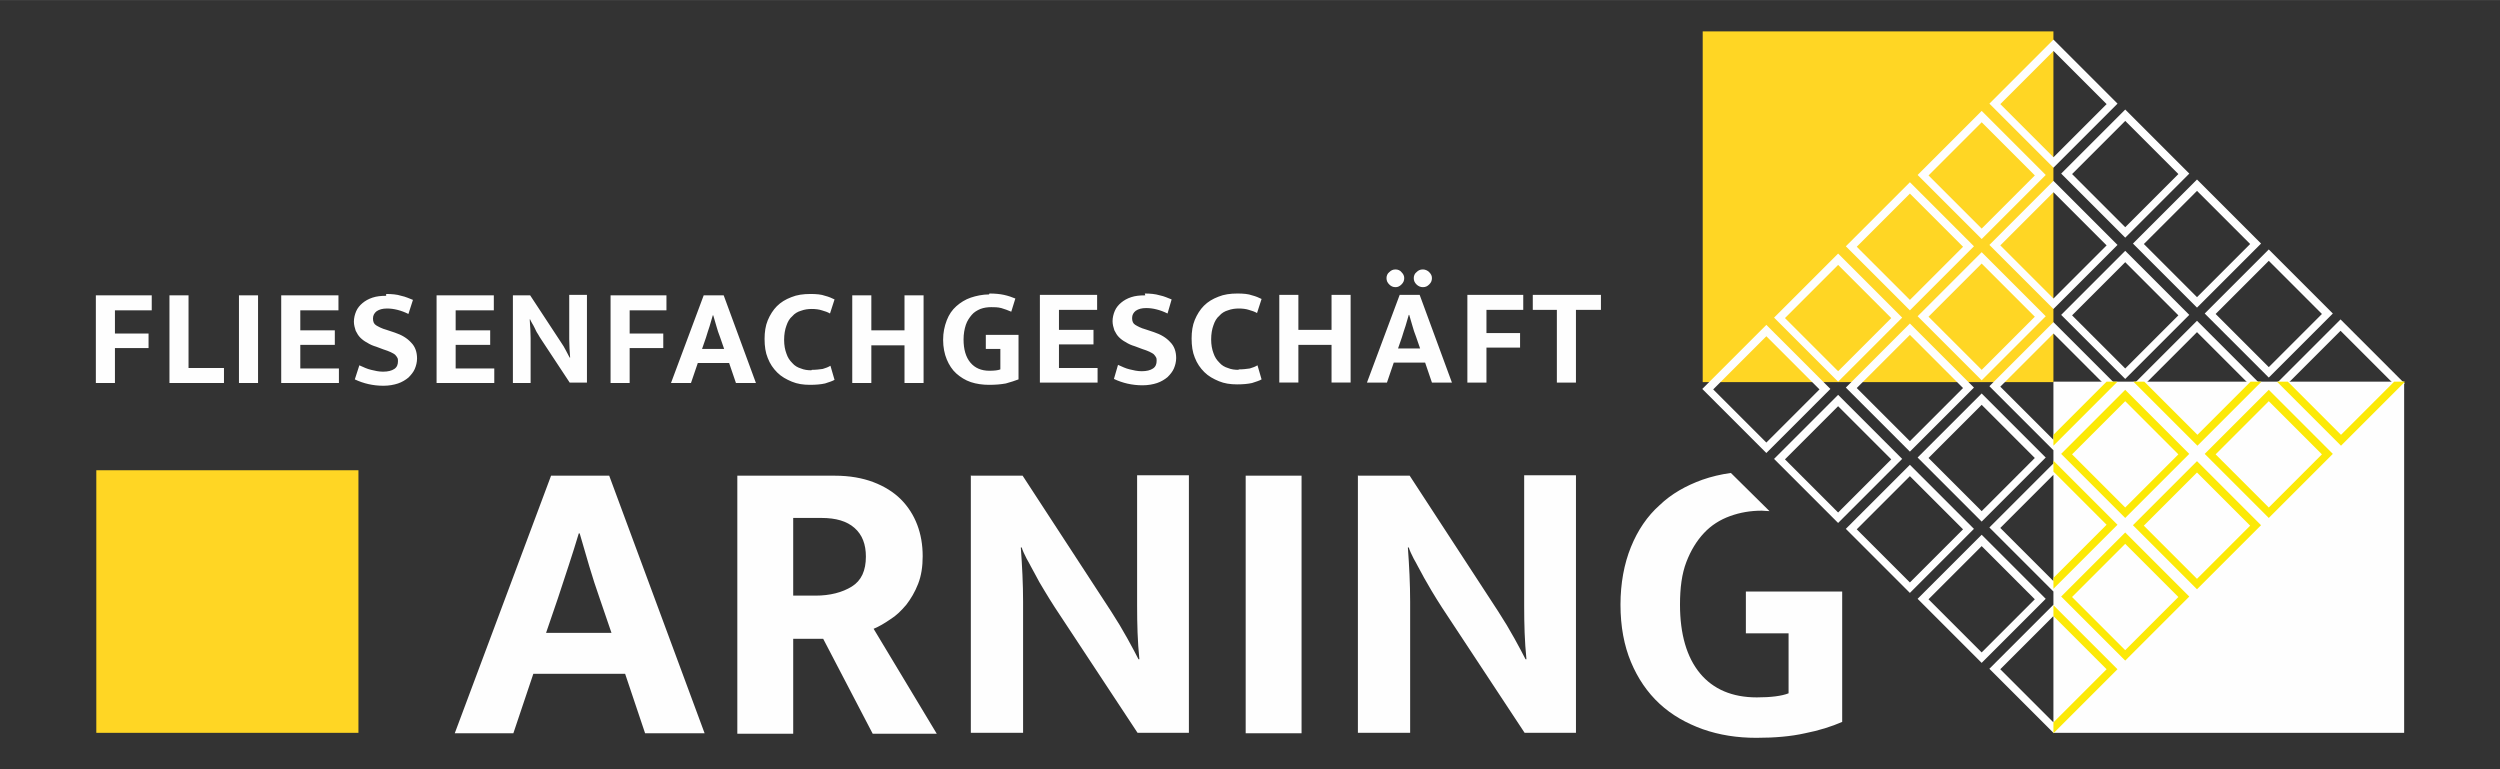
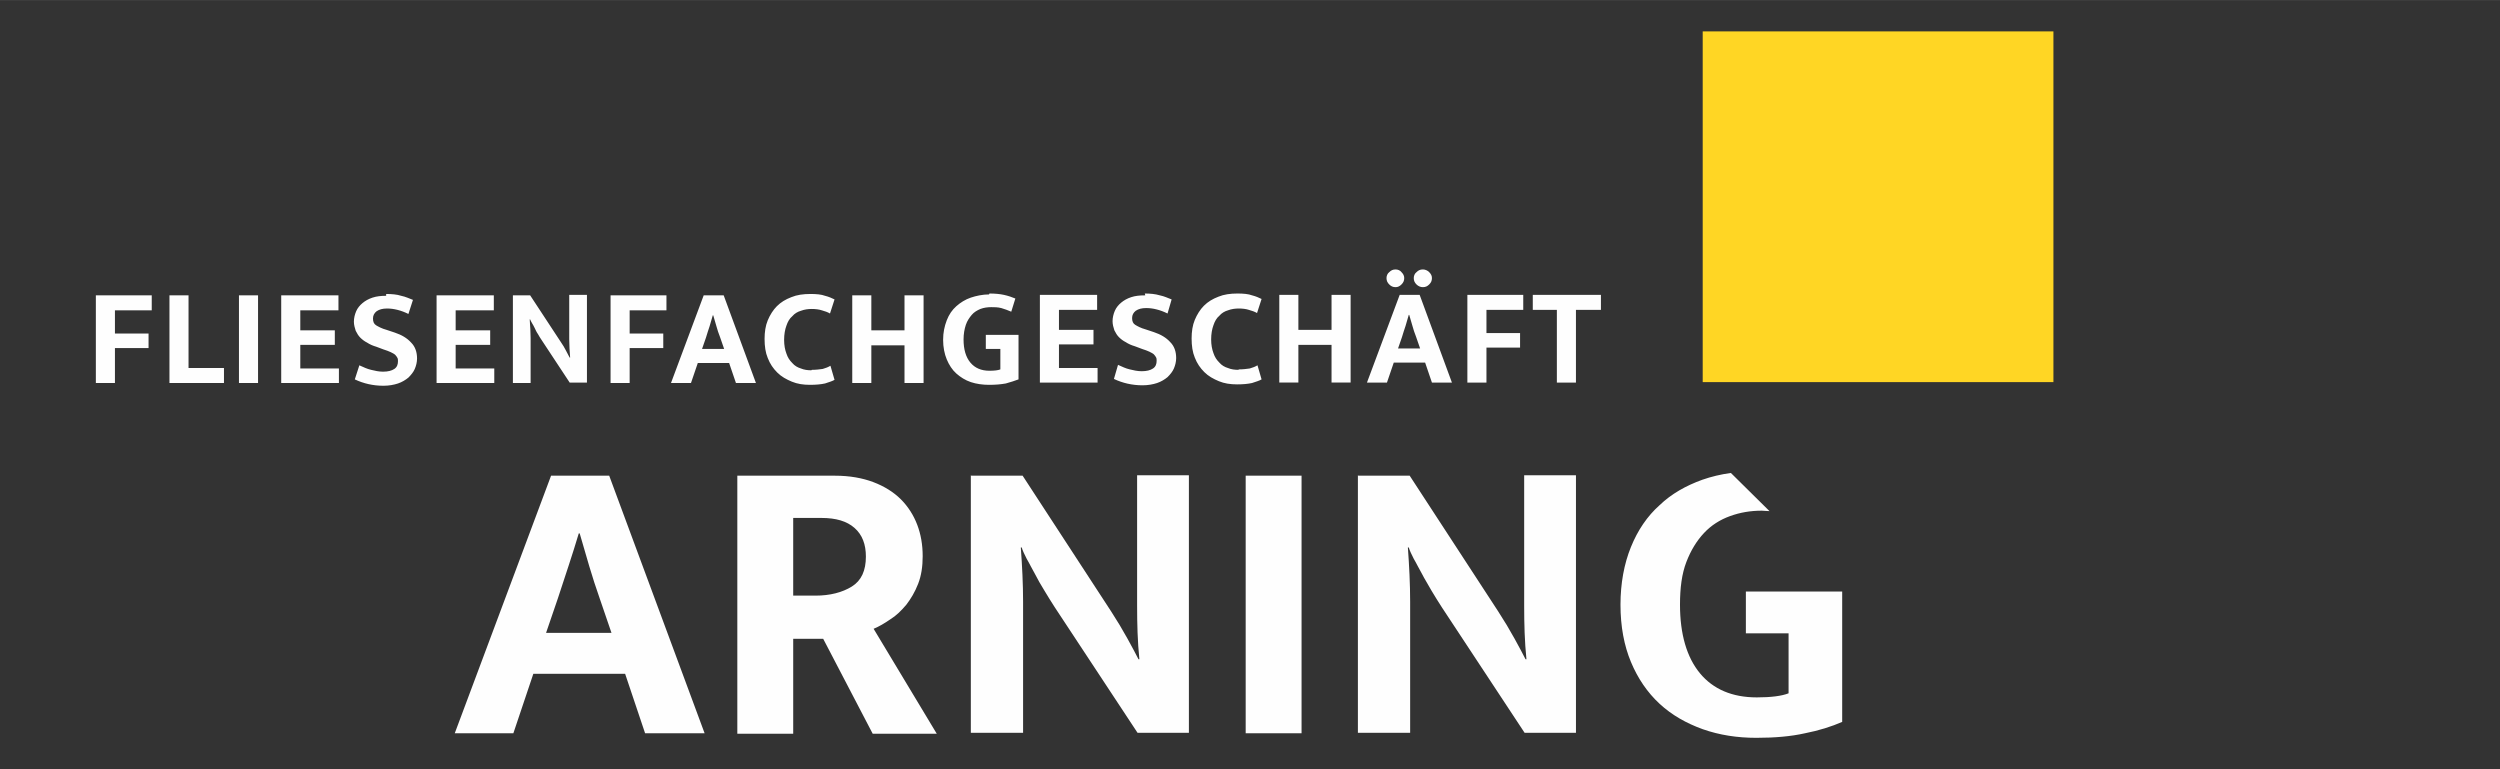
<svg xmlns="http://www.w3.org/2000/svg" xml:space="preserve" width="55.033mm" height="16.933mm" version="1.1" style="shape-rendering:geometricPrecision; text-rendering:geometricPrecision; image-rendering:optimizeQuality; fill-rule:evenodd; clip-rule:evenodd" viewBox="0 0 5503 1693">
  <rect x="0" y="0" width="5503" height="1693" fill="#333333" stroke="none" />
  <defs>
    <style type="text/css">
   
    .fil1 {fill:#FFD624}
    .fil0 {fill:#FEFEFE}
    .fil3 {fill:#FCE907;fill-rule:nonzero}
    .fil2 {fill:#FEFEFE;fill-rule:nonzero}
   
  </style>
  </defs>
  <g id="Ebene_x0020_1">
    <path class="fil0" d="M1202 1393l144 0 -26 -76c-8,-23 -16,-47 -23,-71 -7,-24 -14,-48 -21,-72l-2 0c-7,23 -14,46 -22,70 -8,24 -16,48 -24,73l-26 76zm11 -346l128 0 210 567 -131 0 -44 -131 -202 0 -44 131 -129 0 212 -567zm410 0l215 0c32,0 60,5 84,14 24,9 45,22 61,38 16,16 28,35 36,56 8,21 12,44 12,69 0,23 -3,43 -10,61 -7,18 -16,33 -26,46 -11,13 -22,24 -35,32 -13,9 -25,16 -37,21l139 231 -141 0 -109 -209 -66 0 0 209 -123 0 0 -567zm123 264l49 0c32,0 59,-7 80,-20 21,-13 31,-35 31,-66 0,-27 -8,-48 -25,-63 -17,-15 -41,-22 -73,-22l-62 0 0 170zm392 -264l113 0 195 299c13,20 25,40 36,60 11,20 19,35 24,45l2 0c-4,-39 -5,-78 -5,-117 0,-39 0,-78 0,-118l0 -170 114 0 0 567 -113 0 -182 -276c-8,-12 -15,-24 -23,-37 -8,-13 -15,-25 -21,-37 -7,-12 -12,-23 -18,-33 -5,-10 -9,-18 -11,-25l-2 0c3,41 5,81 5,119 0,38 0,77 0,117l0 172 -115 0 0 -567zm727 0l0 567 -123 0 0 -567 123 0zm125 0l113 0 195 299c13,20 25,40 36,60 11,20 19,35 24,45l2 0c-4,-39 -5,-78 -5,-117 0,-39 0,-78 0,-118l0 -170 114 0 0 567 -113 0 -182 -276c-8,-12 -15,-24 -23,-37 -7,-13 -15,-25 -21,-37 -7,-12 -12,-23 -18,-33 -5,-10 -9,-18 -11,-25l-2 0c3,41 5,81 5,119 0,38 0,77 0,117l0 172 -115 0 0 -567zm905 78c-6,0 -12,-1 -17,-1 -25,0 -48,4 -70,12 -22,8 -41,20 -57,37 -16,17 -29,38 -39,64 -10,26 -14,57 -14,94 0,65 15,116 44,151 29,35 71,53 125,53 31,0 55,-3 70,-9l0 -132 -94 0 0 -92 212 0 0 287c-23,10 -51,19 -82,25 -31,7 -67,10 -107,10 -42,0 -81,-6 -118,-19 -36,-13 -68,-31 -95,-56 -27,-25 -48,-56 -63,-92 -15,-36 -23,-78 -23,-126 0,-47 8,-90 23,-127 15,-37 36,-68 63,-92 26,-25 58,-43 94,-56 20,-7 41,-12 63,-15l85 84z" />
-     <polygon class="fil0" points="4520,840 5292,840 5292,1613 4520,1613 " />
    <polygon class="fil1" points="3748,69 4520,69 4520,841 3748,841 " />
-     <path class="fil2" d="M4514 1607l-129 -129 -4 -4 -2 -2 2 -2 4 -4 129 -129 4 -4 2 -2 2 2 4 4 129 129 4 4 2 2 -2 2 -4 4 -129 129 0 0 -4 4 -2 2 -2 -2 -4 -4 0 0zm-111 -134l117 117 117 -117 -117 -117 -117 117zm269 -23l-129 -129 -4 -4 -2 -2 2 -2 4 -4 0 0 129 -129 4 -4 2 -2 2 2 4 4 129 129 0 0 4 4 2 2 -2 2 -4 4 -129 129 -4 4 -2 2 -2 -2 -4 -4zm-111 -134l117 117 117 -117 -117 -117 -117 117zm269 -23l-129 -129 -4 -4 -2 -2 2 -2 4 -4 129 -129 0 0 4 -4 2 -2 2 2 4 4 129 129 4 4 2 2 -2 2 -4 4 -129 129 -4 4 -2 2 -2 -2 -4 -4zm-111 -134l117 117 117 -117 -117 -117 -117 117zm269 -23l-129 -129 -4 -4 -2 -2 2 -2 4 -4 129 -129 4 -4 2 -2 2 2 4 4 129 129 0 0 4 4 2 2 -2 2 -4 4 0 0 -129 129 -4 4 -2 2 -2 -2 -4 -4zm-111 -134l117 117 117 -117 -117 -117 -117 117zm269 -23l-129 -129 -4 -4 -2 -2 2 -2 4 -4 129 -129 4 -4 2 -2 2 2 4 4 129 129 4 4 2 2 -2 2 -4 4 -129 129 -4 4 -2 2 -2 -2 -4 -4zm-111 -134l117 117 117 -117 -117 -117 -117 117zm-679 608l-129 -129 -4 -4 -2 -2 2 -2 4 -4 0 0 129 -129 4 -4 2 -2 2 2 4 4 129 129 0 0 4 4 2 2 -2 2 -4 4 -129 129 -4 4 -2 2 -2 -2 -4 -4zm-111 -134l117 117 117 -117 -117 -117 -117 117zm269 -23l-129 -129 -4 -4 -2 -2 2 -2 4 -4 129 -129 4 -4 2 -2 2 2 4 4 129 129 4 4 2 2 -2 2 -4 4 -129 129 -4 4 -2 2 -2 -2 -4 -4zm-111 -134l117 117 117 -117 -117 -117 -117 117zm269 -23l-129 -129 -4 -4 -2 -2 2 -2 4 -4 129 -129 4 -4 2 -2 2 2 4 4 129 129 4 4 2 2 -2 2 -4 4 -129 129 -4 4 -2 2 -2 -2 -4 -4zm-111 -134l117 117 117 -117 -117 -117 -117 117zm269 -23l-129 -129 -4 -4 -2 -2 2 -2 4 -4 129 -129 0 0 4 -4 2 -2 2 2 4 4 129 129 4 4 2 2 -2 2 -4 4 -129 129 -4 4 -2 2 -2 -2 -4 -4 0 0zm-111 -134l117 117 117 -117 -117 -117 -117 117zm269 -23l-129 -129 0 0 -4 -4 -2 -2 2 -2 4 -4 129 -129 4 -4 2 -2 2 2 4 4 129 129 0 0 4 4 2 2 -2 2 -4 4 -129 129 -4 4 -2 2 -2 -2 -4 -4zm-111 -134l117 117 117 -117 -117 -117 -117 117zm-679 608l-129 -129 -4 -4 -2 -2 2 -2 4 -4 129 -129 4 -4 2 -2 2 2 4 4 0 0 129 129 4 4 2 2 -2 2 -4 4 -129 129 0 0 -4 4 -2 2 -2 -2 -4 -4zm-111 -134l117 117 117 -117 -117 -117 -117 117zm269 -23l-129 -129 -4 -4 -2 -2 2 -2 4 -4 129 -129 4 -4 2 -2 2 2 4 4 129 129 4 4 2 2 -2 2 -4 4 -129 129 -4 4 -2 2 -2 -2 -4 -4zm-111 -134l117 117 117 -117 -117 -117 -117 117zm269 -23l-129 -129 -4 -4 -2 -2 2 -2 4 -4 129 -129 4 -4 2 -2 2 2 4 4 129 129 4 4 2 2 -2 2 -4 4 -129 129 -4 4 -2 2 -2 -2 -4 -4zm-111 -134l117 117 117 -117 -117 -117 -117 117zm269 -23l-129 -129 0 0 -4 -4 -2 -2 2 -2 4 -4 129 -129 4 -4 2 -2 2 2 4 4 129 129 4 4 2 2 -2 2 -4 4 0 0 -129 129 -4 4 -2 2 -2 -2 -4 -4zm-111 -134l117 117 117 -117 -117 -117 -117 117zm269 -23l-129 -129 -4 -4 -2 -2 2 -2 4 -4 129 -129 4 -4 2 -2 2 2 4 4 0 0 129 129 4 4 2 2 -2 2 -4 4 -129 129 -4 4 -2 2 -2 -2 -4 -4zm-111 -134l117 117 117 -117 -117 -117 -117 117zm-679 608l-129 -129 0 0 -4 -4 -2 -2 2 -2 4 -4 0 0 129 -129 4 -4 2 -2 2 2 4 4 129 129 4 4 2 2 -2 2 -4 4 -129 129 -4 4 -2 2 -2 -2 -4 -4zm-111 -134l117 117 117 -117 -117 -117 -117 117zm269 -23l-129 -129 -4 -4 -2 -2 2 -2 4 -4 129 -129 4 -4 2 -2 2 2 4 4 0 0 129 129 4 4 2 2 -2 2 -4 4 -129 129 0 0 -4 4 -2 2 -2 -2 -4 -4zm-111 -134l117 117 117 -117 -117 -117 -117 117zm269 -23l-129 -129 0 0 -4 -4 -2 -2 2 -2 4 -4 129 -129 4 -4 2 -2 2 2 4 4 129 129 4 4 2 2 -2 2 -4 4 0 0 -129 129 -4 4 -2 2 -2 -2 -4 -4zm-111 -134l117 117 117 -117 -117 -117 -117 117zm269 -23l-129 -129 -4 -4 -2 -2 2 -2 4 -4 129 -129 0 0 4 -4 2 -2 2 2 4 4 0 0 129 129 4 4 2 2 -2 2 -4 4 -129 129 -4 4 -2 2 -2 -2 -4 -4zm-111 -134l117 117 117 -117 -117 -117 -117 117zm269 -23l-129 -129 -4 -4 -2 -2 2 -2 4 -4 129 -129 4 -4 2 -2 2 2 4 4 129 129 4 4 2 2 -2 2 -4 4 -129 129 -4 4 -2 2 -2 -2 -4 -4zm-111 -134l117 117 117 -117 -117 -117 -117 117zm-679 608l-129 -129 -4 -4 -2 -2 2 -2 4 -4 129 -129 4 -4 2 -2 2 2 4 4 129 129 4 4 2 2 -2 2 -4 4 -129 129 -4 4 -2 2 -2 -2 -4 -4zm-111 -134l117 117 117 -117 -117 -117 -117 117zm269 -23l-129 -129 -4 -4 -2 -2 2 -2 4 -4 0 0 129 -129 4 -4 2 -2 2 2 4 4 129 129 4 4 2 2 -2 2 -4 4 0 0 -129 129 -4 4 -2 2 -2 -2 -4 -4zm-111 -134l117 117 117 -117 -117 -117 -117 117zm269 -23l-129 -129 -4 -4 -2 -2 2 -2 4 -4 129 -129 0 0 4 -4 2 -2 2 2 4 4 129 129 4 4 2 2 -2 2 -4 4 -129 129 0 0 -4 4 -2 2 -2 -2 -4 -4zm-111 -134l117 117 117 -117 -117 -117 -117 117zm269 -23l-129 -129 -4 -4 -2 -2 2 -2 4 -4 129 -129 4 -4 2 -2 2 2 4 4 129 129 4 4 2 2 -2 2 -4 4 -129 129 -4 4 -2 2 -2 -2 -4 -4zm-111 -134l117 117 117 -117 -117 -117 -117 117zm269 -23l-129 -129 -4 -4 -2 -2 2 -2 4 -4 129 -129 4 -4 2 -2 2 2 4 4 129 129 4 4 2 2 -2 2 -4 4 -129 129 -4 4 -2 2 -2 -2 -4 -4zm-111 -134l117 117 117 -117 -117 -117 -117 117z" />
-     <path class="fil3" d="M4520 1332l0 0 2 2 4 4 129 129 4 4 2 2 -2 2 -4 4 -129 129 0 0 -4 4 -2 2 0 0 0 -24 0 0 117 -117 -117 -117 0 0 0 -24zm117 -492l24 0 0 0 -2 2 -4 4 -129 129 -4 4 -2 2 0 0 0 -24 0 0 117 -117 0 0zm59 0l24 0 0 0 117 117 117 -117 0 0 24 0 0 0 -2 2 -4 4 -129 129 -4 4 -2 2 -2 -2 -4 -4 0 0 -129 -129 -4 -4 -2 -2 0 0zm316 0l24 0 0 0 117 117 117 -117 0 0 24 0 0 0 -2 2 -4 4 -129 129 -4 4 -2 2 -2 -2 -4 -4 -129 -129 -4 -4 -2 -2 0 0zm-492 456l0 -24 0 0 117 -117 -117 -117 0 0 0 -24 0 0 2 2 4 4 129 129 4 4 2 2 -2 2 -4 4 -129 129 -4 4 -2 2 0 0zm152 152l-129 -129 -4 -4 -2 -2 2 -2 4 -4 0 0 129 -129 4 -4 2 -2 2 2 4 4 129 129 0 0 4 4 2 2 -2 2 -4 4 -129 129 -4 4 -2 2 -2 -2 -4 -4zm-111 -134l117 117 117 -117 -117 -117 -117 117zm269 -23l-129 -129 -4 -4 -2 -2 2 -2 4 -4 129 -129 0 0 4 -4 2 -2 2 2 4 4 129 129 4 4 2 2 -2 2 -4 4 -129 129 -4 4 -2 2 -2 -2 -4 -4zm-111 -134l117 117 117 -117 -117 -117 -117 117zm269 -23l-129 -129 -4 -4 -2 -2 2 -2 4 -4 129 -129 4 -4 2 -2 2 2 4 4 129 129 0 0 4 4 2 2 -2 2 -4 4 0 0 -129 129 -4 4 -2 2 -2 -2 -4 -4zm-111 -134l117 117 117 -117 -117 -117 -117 117zm-205 134l-129 -129 -4 -4 -2 -2 2 -2 4 -4 129 -129 4 -4 2 -2 2 2 4 4 129 129 4 4 2 2 -2 2 -4 4 -129 129 -4 4 -2 2 -2 -2 -4 -4zm-111 -134l117 117 117 -117 -117 -117 -117 117z" />
    <path class="fil2" d="M334 650l0 33 -81 0 0 51 74 0 0 32 -74 0 0 77 -42 0 0 -193 123 0zm39 0l42 0 0 160 78 0 0 33 -120 0 0 -193zm195 0l0 193 -42 0 0 -193 42 0zm51 0l126 0 0 33 -84 0 0 44 76 0 0 32 -76 0 0 52 85 0 0 32 -127 0 0 -193zm231 -3c12,0 24,1 33,4 10,2 18,6 26,9l-10 31c-8,-4 -16,-7 -24,-9 -8,-2 -15,-3 -23,-3 -10,0 -17,2 -23,6 -5,4 -8,9 -8,16 0,7 2,12 7,15 5,3 12,7 23,10l18 6c15,5 27,12 36,22 9,9 13,21 13,35 0,8 -2,16 -5,23 -3,7 -8,13 -14,19 -6,5 -14,10 -23,13 -9,3 -20,5 -32,5 -23,0 -44,-5 -63,-14l10 -31c9,4 17,8 26,10 8,2 17,4 26,4 11,0 19,-2 25,-6 6,-4 8,-10 8,-17 0,-2 0,-5 -1,-7 -1,-2 -3,-5 -5,-7 -2,-2 -6,-4 -10,-6 -4,-2 -10,-4 -16,-6l-16 -6c-7,-2 -14,-5 -20,-9 -6,-3 -11,-7 -15,-11 -4,-4 -7,-9 -10,-15 -2,-6 -4,-13 -4,-20 0,-8 2,-16 5,-23 3,-7 8,-13 14,-18 6,-5 13,-9 22,-12 9,-3 19,-4 30,-4zm111 3l126 0 0 33 -84 0 0 44 76 0 0 32 -76 0 0 52 85 0 0 32 -127 0 0 -193zm168 0l38 0 67 102c5,7 9,14 12,20 4,7 6,12 8,15l1 0c-1,-13 -2,-27 -2,-40 0,-13 0,-27 0,-40l0 -58 39 0 0 193 -38 0 -62 -94c-3,-4 -5,-8 -8,-13 -3,-4 -5,-9 -7,-13 -2,-4 -4,-8 -6,-11 -2,-3 -3,-6 -4,-8l-1 0c1,14 2,28 2,41 0,13 0,26 0,40l0 59 -39 0 0 -193zm338 0l0 33 -81 0 0 51 74 0 0 32 -74 0 0 77 -42 0 0 -193 123 0zm78 118l49 0 -9 -26c-3,-8 -6,-16 -8,-24 -2,-8 -5,-16 -7,-24l-1 0c-2,8 -5,16 -7,24 -3,8 -5,16 -8,25l-9 26zm4 -118l44 0 71 193 -44 0 -15 -44 -69 0 -15 44 -44 0 72 -193zm238 164c9,0 17,-1 24,-2 7,-2 12,-4 17,-7l9 31c-5,3 -12,5 -21,8 -9,2 -20,3 -33,3 -15,0 -28,-2 -40,-7 -12,-5 -23,-11 -32,-20 -9,-9 -16,-19 -21,-32 -5,-12 -7,-26 -7,-42 0,-15 2,-29 7,-41 5,-12 12,-23 20,-31 9,-9 19,-15 32,-20 12,-5 26,-7 42,-7 13,0 24,1 32,4 8,2 15,5 21,8l-10 31c-5,-3 -11,-5 -18,-7 -6,-2 -14,-3 -22,-3 -8,0 -16,1 -24,4 -7,2 -14,6 -19,12 -6,5 -10,12 -13,21 -3,8 -5,19 -5,31 0,12 2,22 5,30 3,9 7,15 13,21 5,6 12,10 19,12 7,3 15,4 23,4zm89 29l0 -193 42 0 0 77 73 0 0 -77 42 0 0 193 -42 0 0 -83 -73 0 0 83 -42 0zm302 -197c12,0 23,1 32,3 9,2 18,5 25,8l-9 29c-7,-3 -15,-6 -22,-8 -8,-2 -15,-2 -22,-2 -8,0 -16,1 -24,4 -7,3 -14,7 -19,13 -5,6 -10,13 -13,22 -3,9 -5,20 -5,32 0,22 5,39 15,51 10,12 24,18 42,18 11,0 19,-1 24,-3l0 -45 -32 0 0 -31 72 0 0 98c-8,3 -17,6 -28,9 -11,2 -23,3 -37,3 -14,0 -28,-2 -40,-6 -12,-4 -23,-11 -32,-19 -9,-8 -16,-19 -21,-31 -5,-12 -8,-27 -8,-43 0,-16 3,-30 8,-43 5,-13 12,-23 21,-31 9,-8 20,-15 32,-19 12,-4 26,-7 40,-7zm111 3l126 0 0 33 -84 0 0 44 76 0 0 32 -76 0 0 52 85 0 0 32 -127 0 0 -193zm231 -3c12,0 23,1 33,4 10,2 18,6 26,9l-9 31c-8,-4 -16,-7 -24,-9 -8,-2 -15,-3 -23,-3 -10,0 -17,2 -23,6 -5,4 -8,9 -8,16 0,7 2,12 7,15 5,3 12,7 23,10l18 6c15,5 27,12 36,22 9,9 13,21 13,35 0,8 -2,16 -5,23 -3,7 -8,13 -14,19 -6,5 -14,10 -23,13 -9,3 -20,5 -32,5 -23,0 -44,-5 -63,-14l9 -31c9,4 17,8 26,10 8,2 17,4 26,4 11,0 19,-2 25,-6 6,-4 8,-10 8,-17 0,-2 0,-5 -1,-7 -1,-2 -3,-5 -5,-7 -2,-2 -6,-4 -10,-6 -4,-2 -10,-4 -16,-6l-16 -6c-7,-2 -14,-5 -20,-9 -6,-3 -11,-7 -15,-11 -4,-4 -7,-9 -10,-15 -2,-6 -4,-13 -4,-20 0,-8 2,-16 5,-23 3,-7 8,-13 14,-18 6,-5 13,-9 22,-12 9,-3 19,-4 31,-4zm207 167c9,0 17,-1 24,-2 7,-2 12,-4 17,-7l9 31c-5,3 -12,5 -21,8 -9,2 -20,3 -33,3 -15,0 -28,-2 -40,-7 -12,-5 -23,-11 -32,-20 -9,-9 -16,-19 -21,-32 -5,-12 -7,-26 -7,-42 0,-15 2,-29 7,-41 5,-12 12,-23 20,-31 9,-9 19,-15 32,-20 12,-5 26,-7 42,-7 13,0 24,1 32,4 8,2 15,5 21,8l-10 31c-5,-3 -11,-5 -18,-7 -6,-2 -14,-3 -22,-3 -8,0 -16,1 -24,4 -7,2 -14,6 -19,12 -6,5 -10,12 -13,21 -3,8 -5,19 -5,31 0,12 2,22 5,30 3,9 7,15 13,21 5,6 12,10 19,12 7,3 15,4 23,4zm89 29l0 -193 42 0 0 77 73 0 0 -77 42 0 0 193 -42 0 0 -83 -73 0 0 83 -42 0zm236 -230c0,-5 2,-10 6,-13 4,-4 8,-6 14,-6 5,0 10,2 13,6 4,4 6,8 6,13 0,6 -2,10 -6,14 -4,4 -8,6 -13,6 -6,0 -10,-2 -14,-6 -4,-4 -6,-8 -6,-14zm60 0c0,-5 2,-10 6,-13 4,-4 8,-6 14,-6 5,0 10,2 14,6 4,4 6,8 6,13 0,6 -2,10 -6,14 -4,4 -8,6 -14,6 -5,0 -10,-2 -14,-6 -4,-4 -6,-8 -6,-14zm-35 155l49 0 -9 -26c-3,-8 -6,-16 -8,-24 -2,-8 -5,-16 -7,-24l-1 0c-2,8 -5,16 -7,24 -3,8 -5,16 -8,25l-9 26zm4 -118l44 0 71 193 -44 0 -15 -44 -69 0 -15 44 -44 0 72 -193zm272 0l0 33 -81 0 0 51 74 0 0 32 -74 0 0 77 -42 0 0 -193 123 0zm171 0l0 33 -55 0 0 160 -42 0 0 -160 -53 0 0 -33 150 0z" />
-     <polygon class="fil1" points="212,1035 789,1035 789,1613 212,1613 " />
  </g>
</svg>